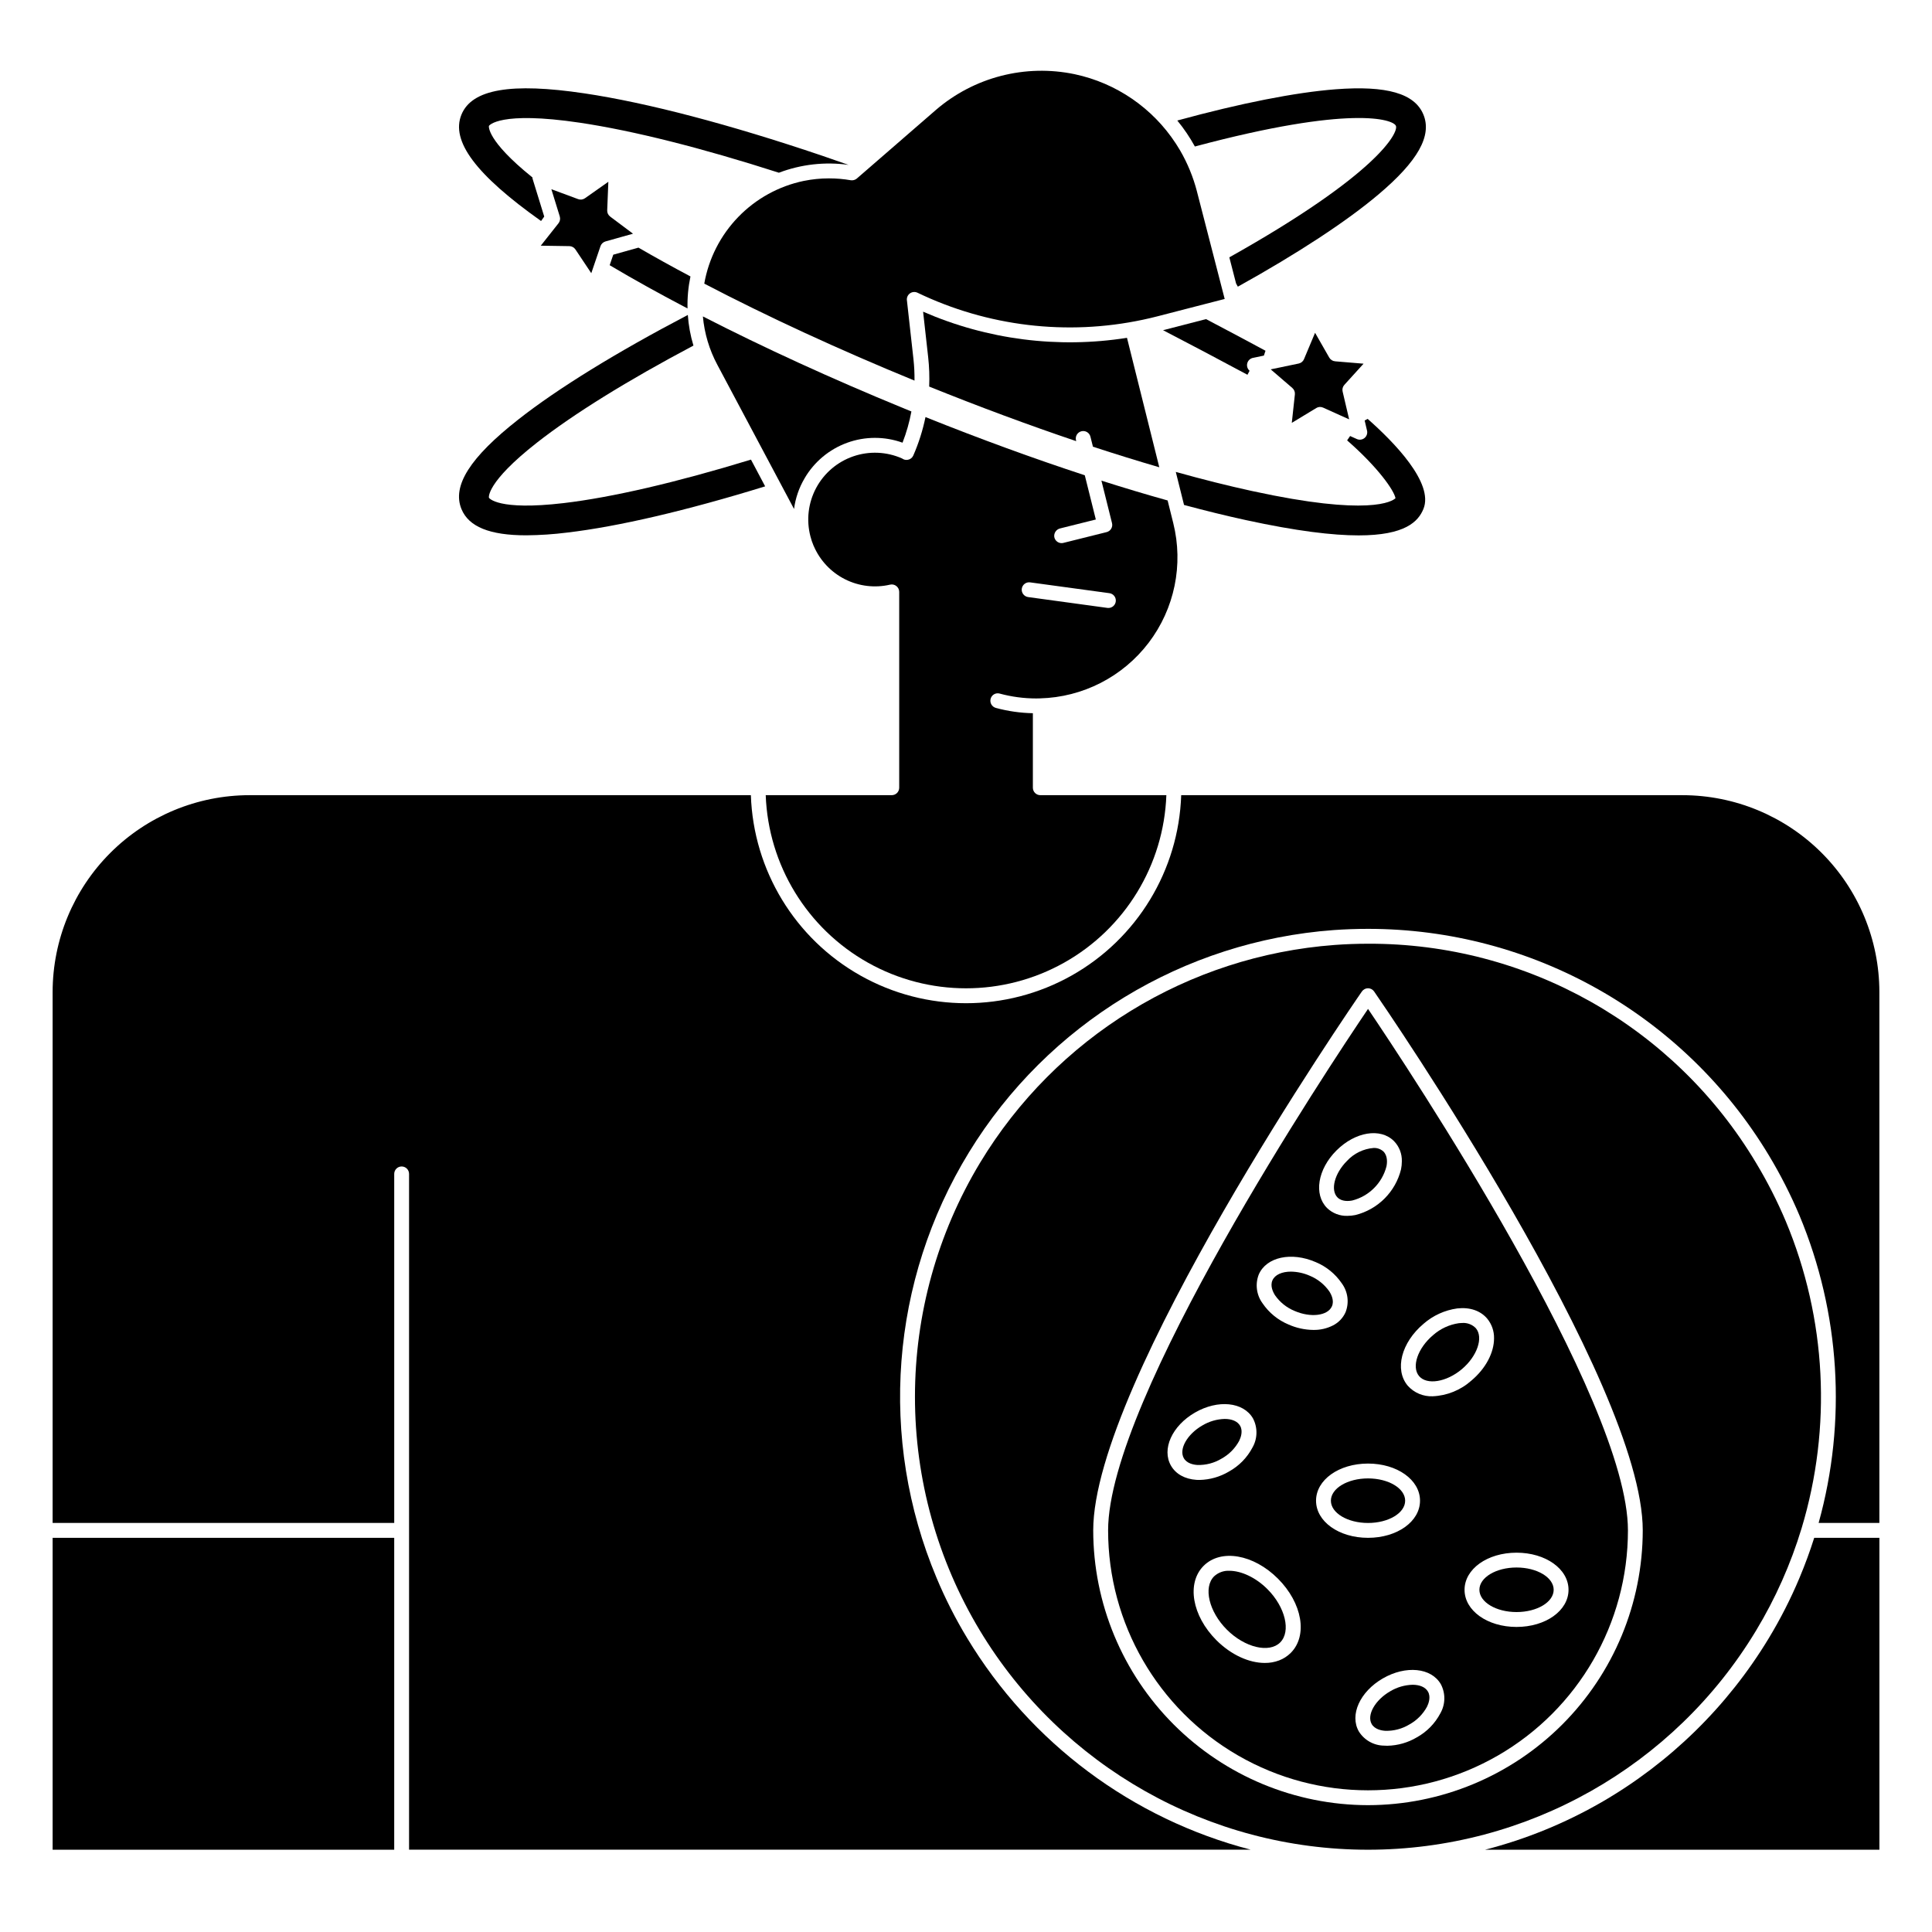
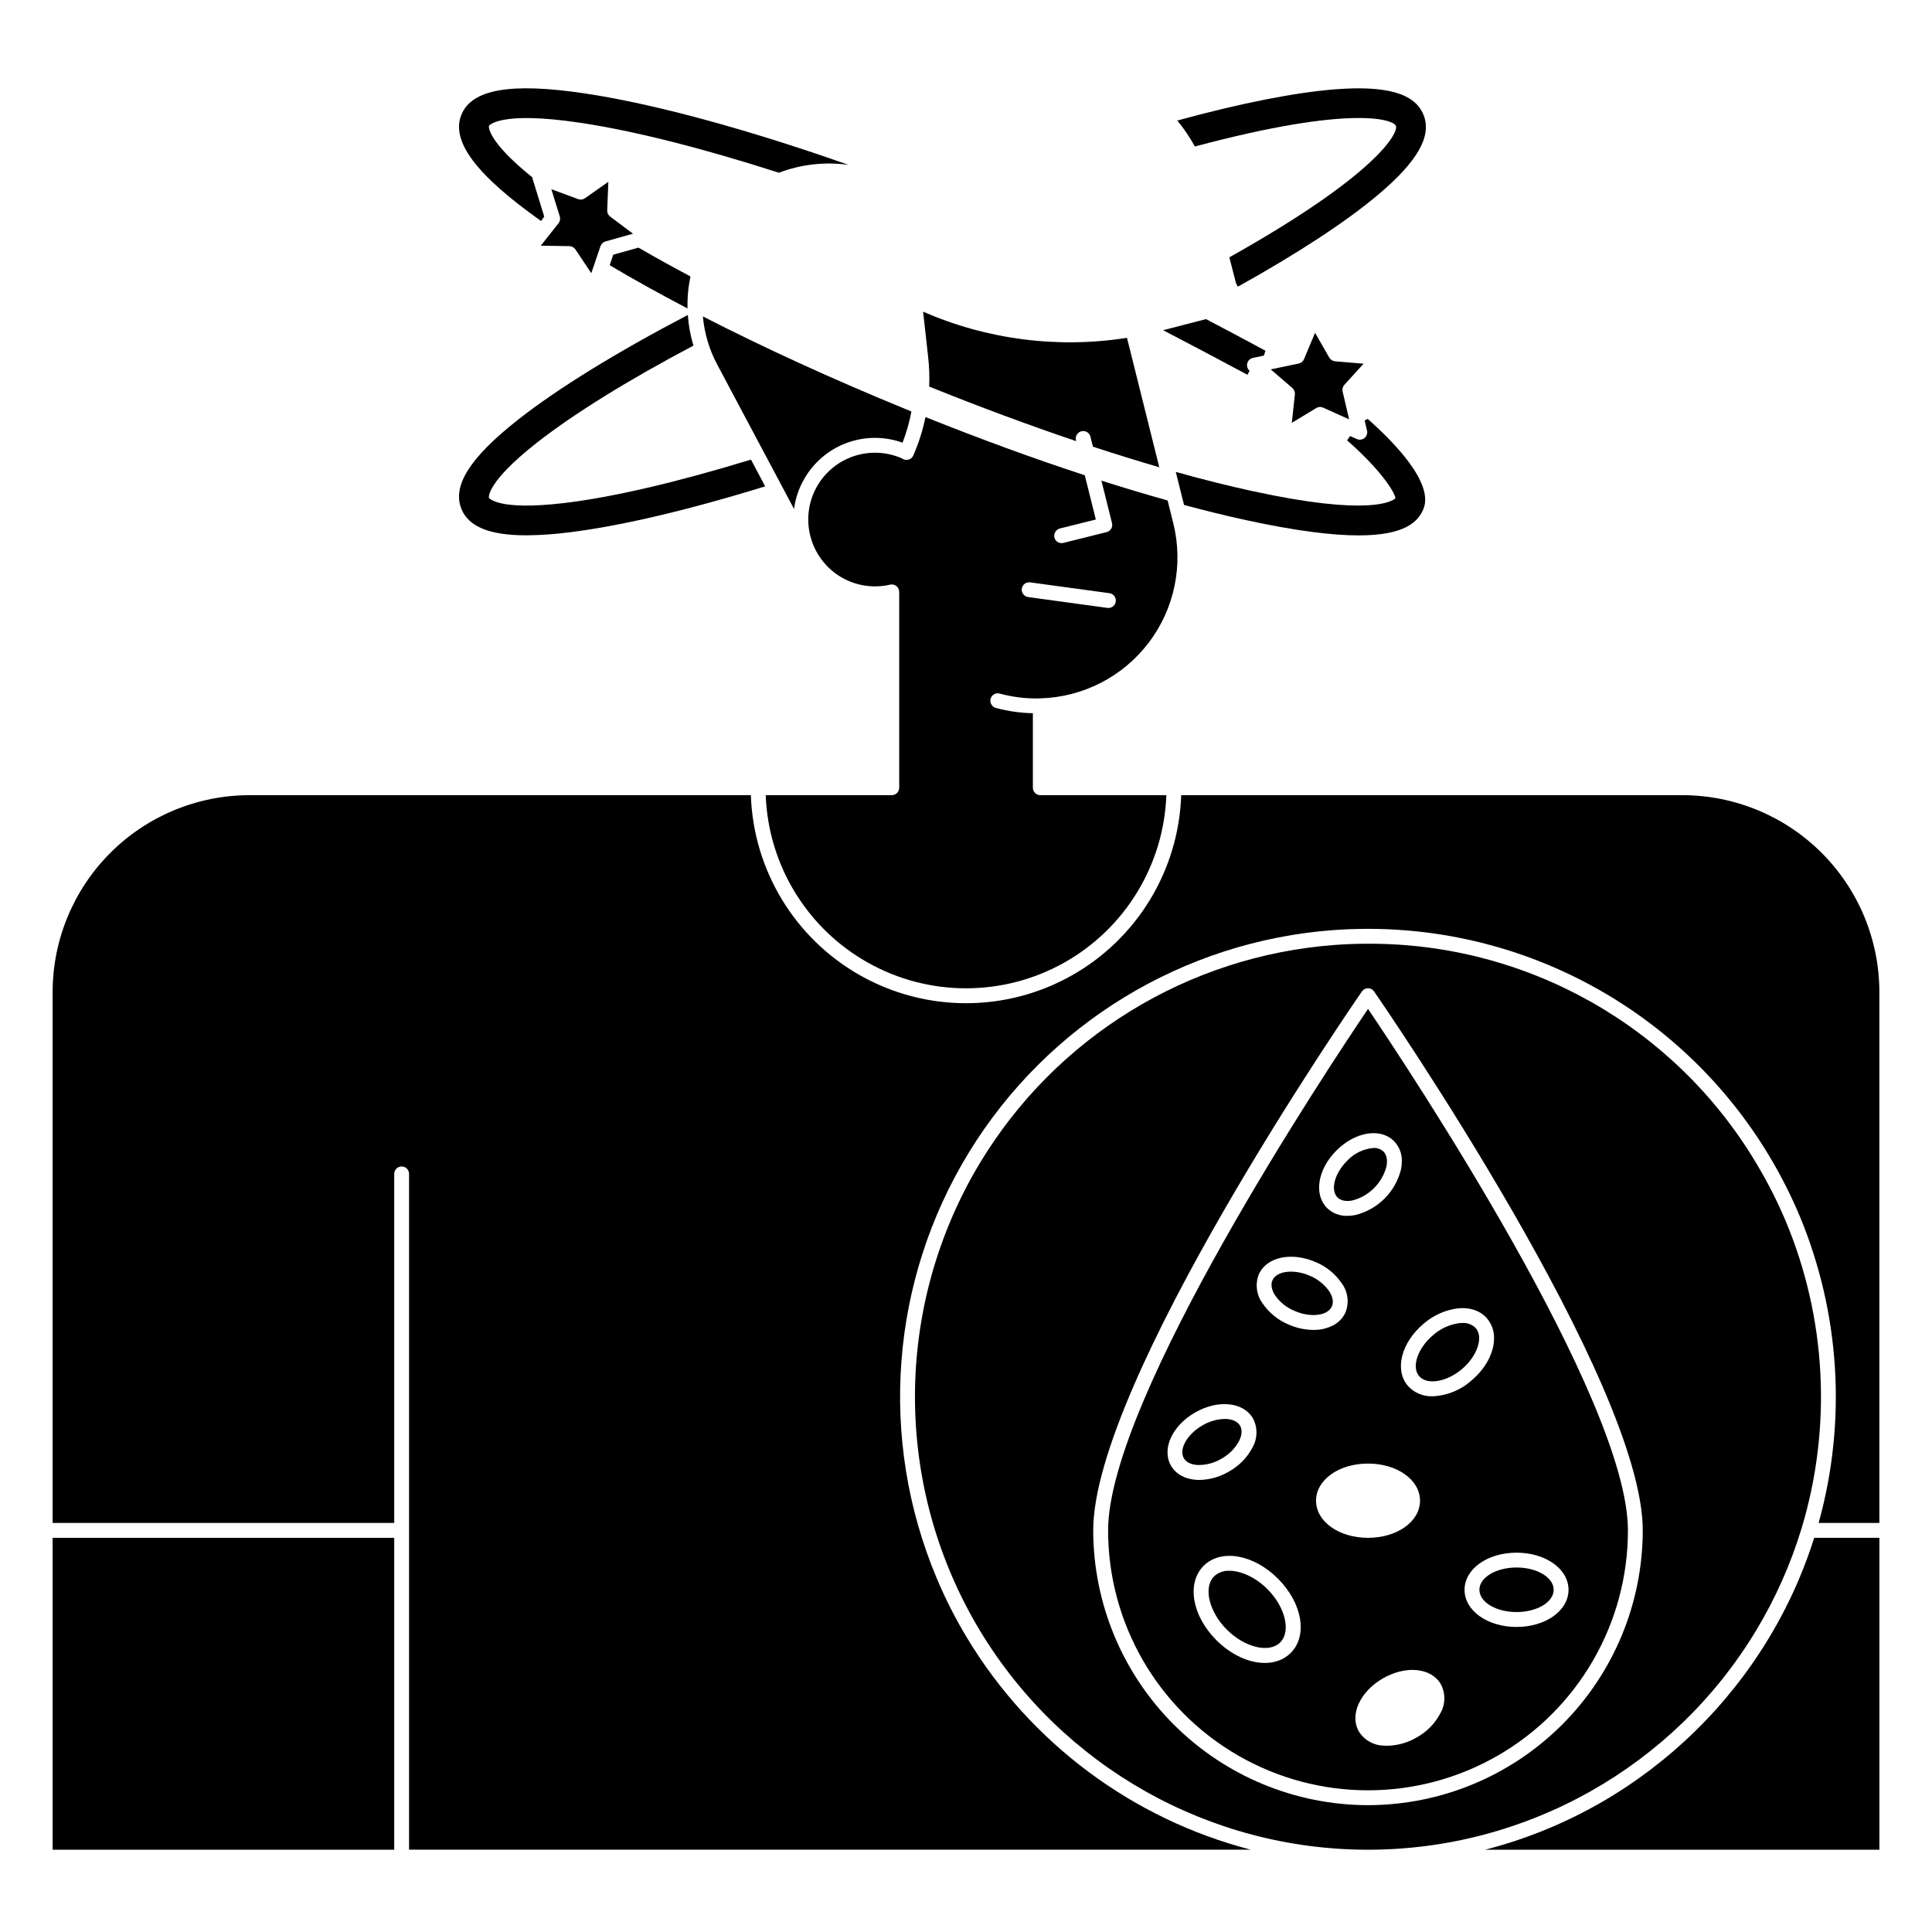
<svg xmlns="http://www.w3.org/2000/svg" fill="#000000" width="800px" height="800px" version="1.1" viewBox="144 144 512 512">
  <g>
    <path d="m266.29 278.9c1.918 4.684 7.457 6.965 17.172 6.965 3.625-0.031 7.246-0.273 10.844-0.727 13.531-1.594 31.656-5.824 52.469-12.25l-3.758-7.086c-19.75 6.043-36.859 10.016-49.633 11.523-17.555 2.066-19.789-1.379-19.809-1.418s-0.828-3.977 12.695-14.582c9.703-7.606 24-16.48 41.504-25.742h-0.004c-0.801-2.641-1.297-5.367-1.488-8.117-18.902 9.898-34.41 19.445-44.879 27.672-12.832 10.062-17.633 17.609-15.113 23.762z" />
    <path d="m513.93 177.35c0.727 1.762-4.742 12.762-44.141 34.844v0.012l1.781 6.906v0.012l0.473 0.848c15.961-8.867 28.871-17.34 37.324-24.492 10.391-8.789 14.16-15.5 11.855-21.105-2.301-5.609-9.711-7.754-23.301-6.711-10.668 0.828-25.121 3.68-41.93 8.277v-0.008c1.766 2.148 3.324 4.453 4.664 6.891 41.398-11.062 52.574-7.195 53.273-5.473z" />
    <path d="m305.57 214.28c6.336 3.769 13.254 7.606 20.633 11.465-0.07-2.848 0.191-5.695 0.777-8.484-4.832-2.566-9.426-5.113-13.785-7.637l-6.672 1.871z" />
    <path d="m505.65 255.44 0.625 2.664h0.004c0.172 0.727-0.082 1.492-0.66 1.969-0.578 0.477-1.375 0.582-2.055 0.273l-1.77-0.797-0.793 1.156c8.18 7.141 12.461 13.273 12.82 15.332-0.848 0.809-6.887 4.871-38.012-1.91-6.328-1.379-13.086-3.07-20.211-5.066l2.184 8.758c5.707 1.535 11.18 2.875 16.355 4.004 13.48 2.934 23.066 4.062 29.914 4.062 12.328 0 15.805-3.66 17.172-7.008 2.824-6.887-7.863-17.77-14.777-23.867z" />
    <path d="m479.37 236.95c-4.625-2.508-10.391-5.559-15.758-8.383l-11.387 2.941c6.535 3.387 15.527 8.121 22.363 11.809l0.566-1.059c-0.566-0.492-0.805-1.258-0.617-1.984 0.188-0.723 0.77-1.277 1.504-1.434l2.906-0.605z" />
    <path d="m287.39 202.57 0.836-1.18-3.051-9.898c-0.051-0.152-0.078-0.312-0.078-0.473-12.254-9.859-11.543-13.617-11.523-13.656s2.676-4.035 24.148-0.836c14.082 2.106 32.168 6.652 52.691 13.246h0.012v-0.004c5.875-2.231 12.223-2.945 18.449-2.074l-6.977-2.422c-24.68-8.355-46.465-14.062-63.016-16.531-19.465-2.902-29.824-1.113-32.59 5.629-2.875 6.996 3.828 15.961 21.098 28.199z" />
    <path d="m467.73 530.55c1.969-1.09 3.582-2.719 4.656-4.691 0.441-0.895 1.062-2.609 0.254-4.016-0.699-1.211-2.223-1.812-4.082-1.812-2.086 0.059-4.125 0.652-5.914 1.723-4.035 2.32-6.289 6.309-4.91 8.699 0.816 1.406 2.609 1.723 3.602 1.781 2.25 0.066 4.469-0.52 6.394-1.684z" />
    <path d="m491.11 482.09c-1.578-0.699-3.281-1.07-5.008-1.094-2.344 0-4.242 0.809-4.898 2.32-0.648 1.484 0.156 3.109 0.699 3.957 1.285 1.844 3.078 3.277 5.156 4.133 4.281 1.859 8.816 1.301 9.918-1.23 0.648-1.484-0.156-3.109-0.699-3.945-1.293-1.844-3.086-3.281-5.168-4.141z" />
    <path d="m248.47 551.54h-90.523v82.656h90.523z" />
    <path d="m408.9 327.8c3.168 0.859 6.434 1.297 9.719 1.297 0.324 0 0.641 0 0.965-0.02 11.344-0.285 21.945-5.707 28.82-14.738 6.871-9.031 9.273-20.695 6.523-31.707l-1.496-6.004c-5.648-1.574-11.512-3.336-17.543-5.254l2.809 11.258c0.262 1.055-0.379 2.121-1.434 2.383l-11.457 2.859 0.004 0.004c-0.535 0.133-1.105 0.035-1.562-0.27-0.461-0.305-0.773-0.789-0.859-1.332-0.129-1.043 0.555-2.016 1.582-2.246l9.434-2.356-2.926-11.723c-13.48-4.418-27.715-9.605-42.215-15.422-0.719 3.496-1.797 6.91-3.231 10.184-0.254 0.586-0.777 1.008-1.406 1.129-0.555 0.117-1.133-0.012-1.582-0.352-4.082-1.805-8.691-2.004-12.914-0.555-4.219 1.453-7.731 4.441-9.84 8.375-2.106 3.934-2.648 8.516-1.52 12.832 0.215 0.855 0.5 1.691 0.844 2.5l0.059 0.098h-0.012 0.004c1.645 3.801 4.566 6.902 8.262 8.766 3.695 1.863 7.93 2.367 11.961 1.43 0.582-0.137 1.199 0.004 1.668 0.379 0.469 0.371 0.742 0.941 0.742 1.539v51.906c-0.004 1.086-0.883 1.965-1.969 1.969h-33.406c0.676 18.504 10.938 35.324 27.086 44.387 16.148 9.062 35.852 9.062 52 0 16.148-9.062 26.41-25.883 27.086-44.387h-33.406c-1.086-0.004-1.965-0.883-1.969-1.969v-19.75c-3.309-0.062-6.598-0.535-9.793-1.398-0.523-0.141-0.969-0.488-1.23-0.965-0.258-0.477-0.312-1.039-0.145-1.555 0.312-0.988 1.344-1.555 2.348-1.293zm5.887-27.785h-0.004c0.07-0.516 0.344-0.984 0.762-1.301 0.414-0.316 0.941-0.453 1.457-0.379l21 2.863c1.027 0.141 1.77 1.051 1.699 2.082-0.066 1.035-0.926 1.84-1.961 1.836-0.09 0-0.18-0.004-0.27-0.016l-21-2.871h-0.004c-1.07-0.148-1.824-1.137-1.684-2.211z" />
-     <path d="m357.03 191.94h-0.012c-6.617 1.375-12.668 4.707-17.371 9.562-4.703 4.856-7.84 11.008-9.008 17.664 16.707 8.719 35.77 17.523 55.656 25.672 0.016 0.012 0.035 0.02 0.059 0.02 0.023-1.918-0.074-3.836-0.285-5.746l-1.73-15.539-0.004 0.004c-0.082-0.715 0.23-1.418 0.816-1.832 0.586-0.418 1.352-0.48 2-0.168 18.57 8.93 39.574 11.445 59.727 7.156 1.289-0.277 2.578-0.57 3.867-0.906l7.684-1.988 10.125-2.609-7.359-28.516h0.004c-0.988-3.797-2.484-7.441-4.449-10.832-0.375-0.621-0.746-1.23-1.141-1.84l-0.012-0.012c-6.148-9.414-15.773-16.016-26.773-18.359-13.09-2.754-26.715 0.758-36.84 9.496l-19.496 16.914-1.418 1.23h0.004c-0.449 0.379-1.043 0.543-1.625 0.453-1.906-0.332-3.832-0.496-5.766-0.492-2.234-0.004-4.465 0.223-6.652 0.668z" />
-     <path d="m516.38 541.7c0 3.262-4.402 5.902-9.84 5.902-5.434 0-9.84-2.641-9.84-5.902 0-3.262 4.406-5.906 9.84-5.906 5.438 0 9.84 2.644 9.84 5.906" />
    <path d="m357.23 270.74c2.543-4.352 6.531-7.68 11.27-9.402 4.738-1.723 9.934-1.73 14.68-0.023 1.039-2.68 1.828-5.449 2.352-8.273-0.746-0.305-1.484-0.609-2.234-0.914-18.805-7.715-36.91-16.008-53.027-24.273v-0.004c0.402 4.492 1.707 8.855 3.836 12.832l20.32 38.199c0.375-2.875 1.328-5.644 2.805-8.141z" />
    <path d="m430.59 258.29c0.504-0.129 1.043-0.047 1.488 0.223 0.449 0.266 0.77 0.703 0.898 1.211l0.664 2.656c6.031 1.977 11.918 3.797 17.586 5.453l-8.562-34.301-0.004-0.004c-18.301 2.887-37.047 0.48-54.031-6.93l1.348 12.074c0.285 2.582 0.375 5.18 0.266 7.773 13.332 5.383 26.461 10.242 38.965 14.465l-0.059-0.234h0.004c-0.129-0.508-0.047-1.043 0.223-1.492 0.27-0.449 0.707-0.77 1.215-0.895z" />
    <path d="m469.79 560.27c-1.492-0.07-2.949 0.461-4.043 1.477-2.914 2.914-1.359 9.387 3.387 14.129 4.742 4.742 11.219 6.297 14.129 3.387 2.914-2.914 1.359-9.387-3.387-14.129-3.117-3.121-6.977-4.863-10.086-4.863z" />
    <path d="m531.4 506.85c4.074-3.434 5.785-8.402 3.719-10.855-0.934-0.969-2.246-1.48-3.59-1.395-0.309 0-0.613 0.02-0.918 0.059-2.531 0.367-4.898 1.465-6.816 3.156-4.082 3.434-5.785 8.402-3.731 10.855 2.059 2.449 7.254 1.613 11.336-1.82z" />
    <path d="m555.74 565.31c0 3.258-4.406 5.902-9.84 5.902-5.438 0-9.844-2.644-9.844-5.902 0-3.262 4.406-5.906 9.844-5.906 5.434 0 9.84 2.644 9.84 5.906" />
    <path d="m498.46 461.34c1.152 1.141 2.961 0.992 3.938 0.797 4.426-1.145 7.887-4.606 9.031-9.031 0.195-0.973 0.344-2.785-0.797-3.938-0.715-0.652-1.66-0.992-2.625-0.945-2.703 0.223-5.219 1.453-7.055 3.445-3.297 3.297-4.441 7.727-2.492 9.672z" />
    <path d="m620.89 562.14c-2.316 5.523-5.039 10.867-8.137 15.992-10.875 18.004-26.133 32.965-44.348 43.484-9.66 5.566-20.031 9.797-30.832 12.574h104.49v-82.656h-17.277c-1.133 3.582-2.43 7.117-3.898 10.605z" />
    <path d="m437.66 549.57c0 24.609 13.129 47.348 34.441 59.652 21.309 12.305 47.566 12.305 68.879 0s34.441-35.043 34.441-59.652c0-34.805-58.332-122.61-68.879-138.2-10.551 15.598-68.883 103.4-68.883 138.2zm16.668-17.141c-2.527-4.379 0.266-10.566 6.348-14.082 6.082-3.512 12.84-2.832 15.371 1.535 1.281 2.426 1.234 5.344-0.129 7.727-1.41 2.68-3.57 4.887-6.219 6.356-2.371 1.41-5.07 2.18-7.832 2.234-0.266 0-0.531-0.012-0.789-0.02-3.07-0.207-5.469-1.535-6.75-3.75zm31.727 49.613c-0.883 0.875-1.938 1.559-3.102 1.996-1.203 0.449-2.477 0.672-3.758 0.66-4.152 0-8.895-2.098-12.84-6.031-6.465-6.477-7.949-15.125-3.387-19.699 4.566-4.574 13.227-3.09 19.699 3.387 6.477 6.473 7.961 15.121 3.387 19.688zm-0.562-87.023c-2.797-1.164-5.195-3.117-6.898-5.621-1.625-2.211-2.004-5.102-1.004-7.656 2.016-4.633 8.648-6.07 15.094-3.266h0.004c2.793 1.164 5.191 3.117 6.894 5.617 1.629 2.211 2.008 5.102 1.004 7.656-0.668 1.504-1.832 2.734-3.297 3.484-1.625 0.832-3.43 1.246-5.254 1.211-2.254-0.027-4.481-0.512-6.543-1.426zm7.273 46.68c0-5.519 6.051-9.84 13.777-9.84 7.723 0 13.777 4.32 13.777 9.84 0 5.519-6.051 9.84-13.777 9.84-7.727 0-13.777-4.32-13.777-9.84zm32.945 56.355-0.004-0.004c-1.41 2.68-3.57 4.887-6.219 6.359-2.371 1.41-5.07 2.18-7.832 2.234-0.266 0-0.523-0.012-0.789-0.031h0.004c-2.742-0.008-5.289-1.418-6.75-3.738-2.527-4.379 0.266-10.566 6.356-14.082 6.09-3.512 12.832-2.844 15.359 1.535 1.285 2.426 1.234 5.34-0.129 7.723zm33.965-32.738c0 5.519-6.051 9.84-13.777 9.84-7.723 0-13.777-4.32-13.777-9.84s6.051-9.84 13.777-9.84c7.727 0 13.777 4.316 13.777 9.84zm-38.414-70.504c2.516-2.195 5.617-3.609 8.926-4.066 3.336-0.375 6.16 0.59 7.949 2.715v0.004c1.203 1.465 1.84 3.309 1.801 5.203 0 3.719-2.125 7.941-6.004 11.199-2.836 2.531-6.461 4-10.262 4.16-2.516 0.102-4.941-0.93-6.613-2.812-3.551-4.231-1.703-11.434 4.203-16.402zm-7.844-48.414c1.395 1.434 2.148 3.371 2.086 5.371 0 0.711-0.074 1.422-0.215 2.117-0.723 2.93-2.234 5.609-4.371 7.742-2.133 2.137-4.812 3.648-7.742 4.371-0.695 0.141-1.406 0.215-2.117 0.215-2 0.062-3.941-0.691-5.383-2.086-3.57-3.582-2.481-10.273 2.5-15.242s11.66-6.07 15.242-2.488z" />
    <path d="m609.38 576.11c5.133-8.504 9.184-17.613 12.066-27.117 8.07-26.773 6.594-55.52-4.184-81.32-2.254-5.344-4.887-10.52-7.883-15.488-21.609-36.172-60.711-58.254-102.85-58.086-2.953 0-5.922 0.109-8.828 0.324h0.004c-38.844 2.887-73.879 24.414-94.004 57.762-11.266 18.703-17.223 40.125-17.227 61.961-0.004 21.836 5.945 43.258 17.207 61.965 21.734 36.047 60.758 58.086 102.85 58.086 42.094 0 81.113-22.039 102.85-58.086zm-102.85 46.277c-19.305-0.023-37.812-7.703-51.461-21.352-13.652-13.652-21.332-32.16-21.355-51.465 0-39.293 68.289-138.61 71.203-142.82 0.367-0.531 0.973-0.852 1.621-0.852 0.645 0 1.25 0.32 1.617 0.852 2.902 4.211 71.191 103.53 71.191 142.82-0.02 19.305-7.699 37.816-21.352 51.465-13.648 13.652-32.156 21.332-51.465 21.352z" />
-     <path d="m518.34 590.48c-2.082 0.059-4.113 0.648-5.902 1.715-4.043 2.332-6.289 6.316-4.922 8.707 0.816 1.398 2.609 1.723 3.602 1.781 2.25 0.066 4.473-0.523 6.398-1.691 1.965-1.086 3.578-2.711 4.652-4.684 0.441-0.895 1.062-2.609 0.254-4.016-0.695-1.211-2.223-1.812-4.082-1.812z" />
    <path d="m589.91 354.73h-132.88c-0.672 19.914-11.684 38.035-29.051 47.805-17.367 9.77-38.574 9.77-55.941 0-17.367-9.77-28.379-27.891-29.051-47.805h-132.89c-13.828 0.016-27.082 5.516-36.859 15.293-9.777 9.777-15.277 23.031-15.293 36.859v140.71h90.527v-92.496c0-1.086 0.879-1.969 1.969-1.969 1.086 0 1.965 0.883 1.965 1.969v179.09h223.05c-31.402-8.16-58.371-28.281-75.137-56.059-3.102-5.125-5.82-10.473-8.129-16-15.441-36.797-12.23-78.773 8.625-112.79 20.855-34.02 56.809-55.922 96.605-58.855 3-0.215 6.062-0.324 9.113-0.324h-0.004c43.48-0.023 83.793 22.746 106.22 59.992 3.09 5.129 5.812 10.473 8.141 15.992 10.773 25.816 12.559 54.504 5.066 81.453h16.098v-140.71c-0.016-13.828-5.516-27.082-15.293-36.859-9.777-9.777-23.031-15.277-36.859-15.293z" />
    <path d="m505.36 240.38-7.547-0.629v-0.004c-0.645-0.051-1.223-0.418-1.547-0.98l-3.758-6.574-2.934 6.988 0.004-0.004c-0.246 0.598-0.777 1.035-1.41 1.164l-1.938 0.402-5.481 1.141 3.484 3 2.254 1.938v0.004c0.492 0.422 0.742 1.062 0.668 1.711l-0.816 7.527 6.477-3.926h-0.004c0.551-0.344 1.234-0.387 1.82-0.117l4.606 2.078 2.301 1.031-0.719-3.051-1.012-4.32c-0.148-0.633 0.023-1.293 0.465-1.773z" />
    <path d="m287.31 209.11 7.578 0.117c0.648 0.012 1.246 0.336 1.605 0.875l4.203 6.297 2.441-7.164h-0.004c0.215-0.609 0.715-1.082 1.34-1.258l2.598-0.727 1.418-0.402 3.266-0.914-6.051-4.535v-0.004c-0.523-0.387-0.816-1.008-0.789-1.656l0.305-7.566-6.188 4.359c-0.531 0.375-1.215 0.465-1.82 0.238l-7.094-2.629 0.277 0.895 0.707 2.293 1.25 4.043-0.004 0.004c0.188 0.617 0.059 1.293-0.344 1.801z" />
  </g>
</svg>